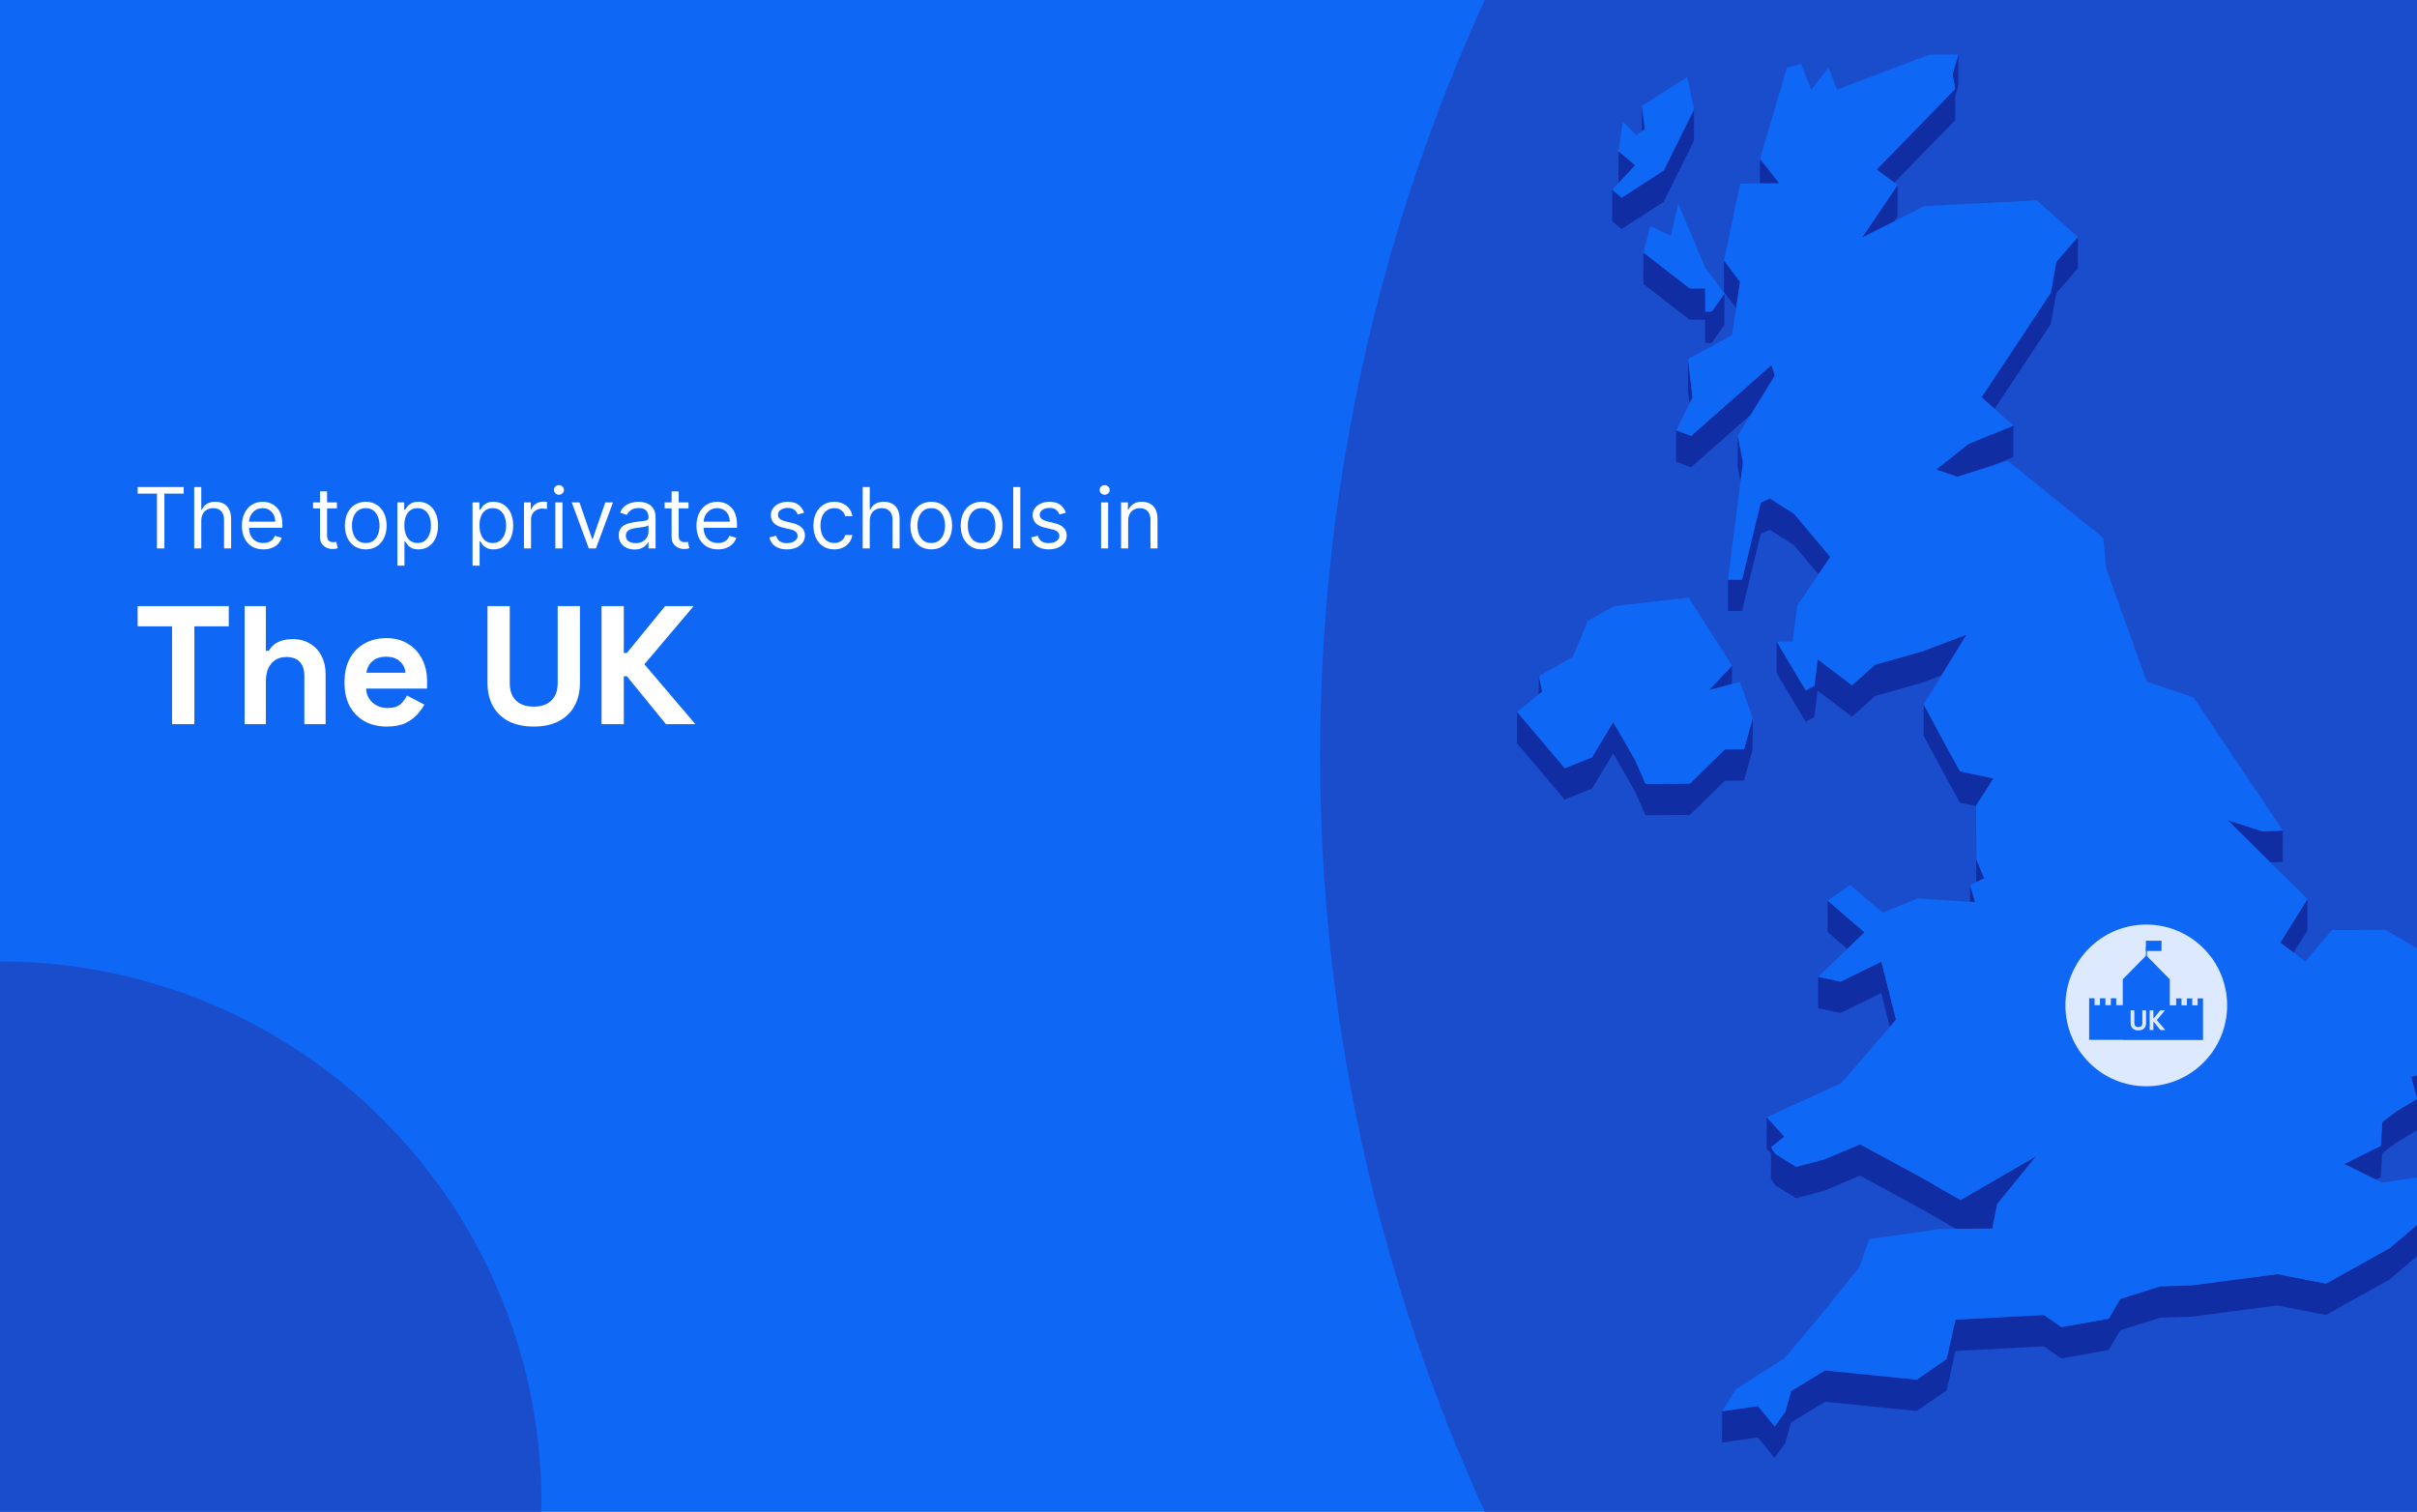
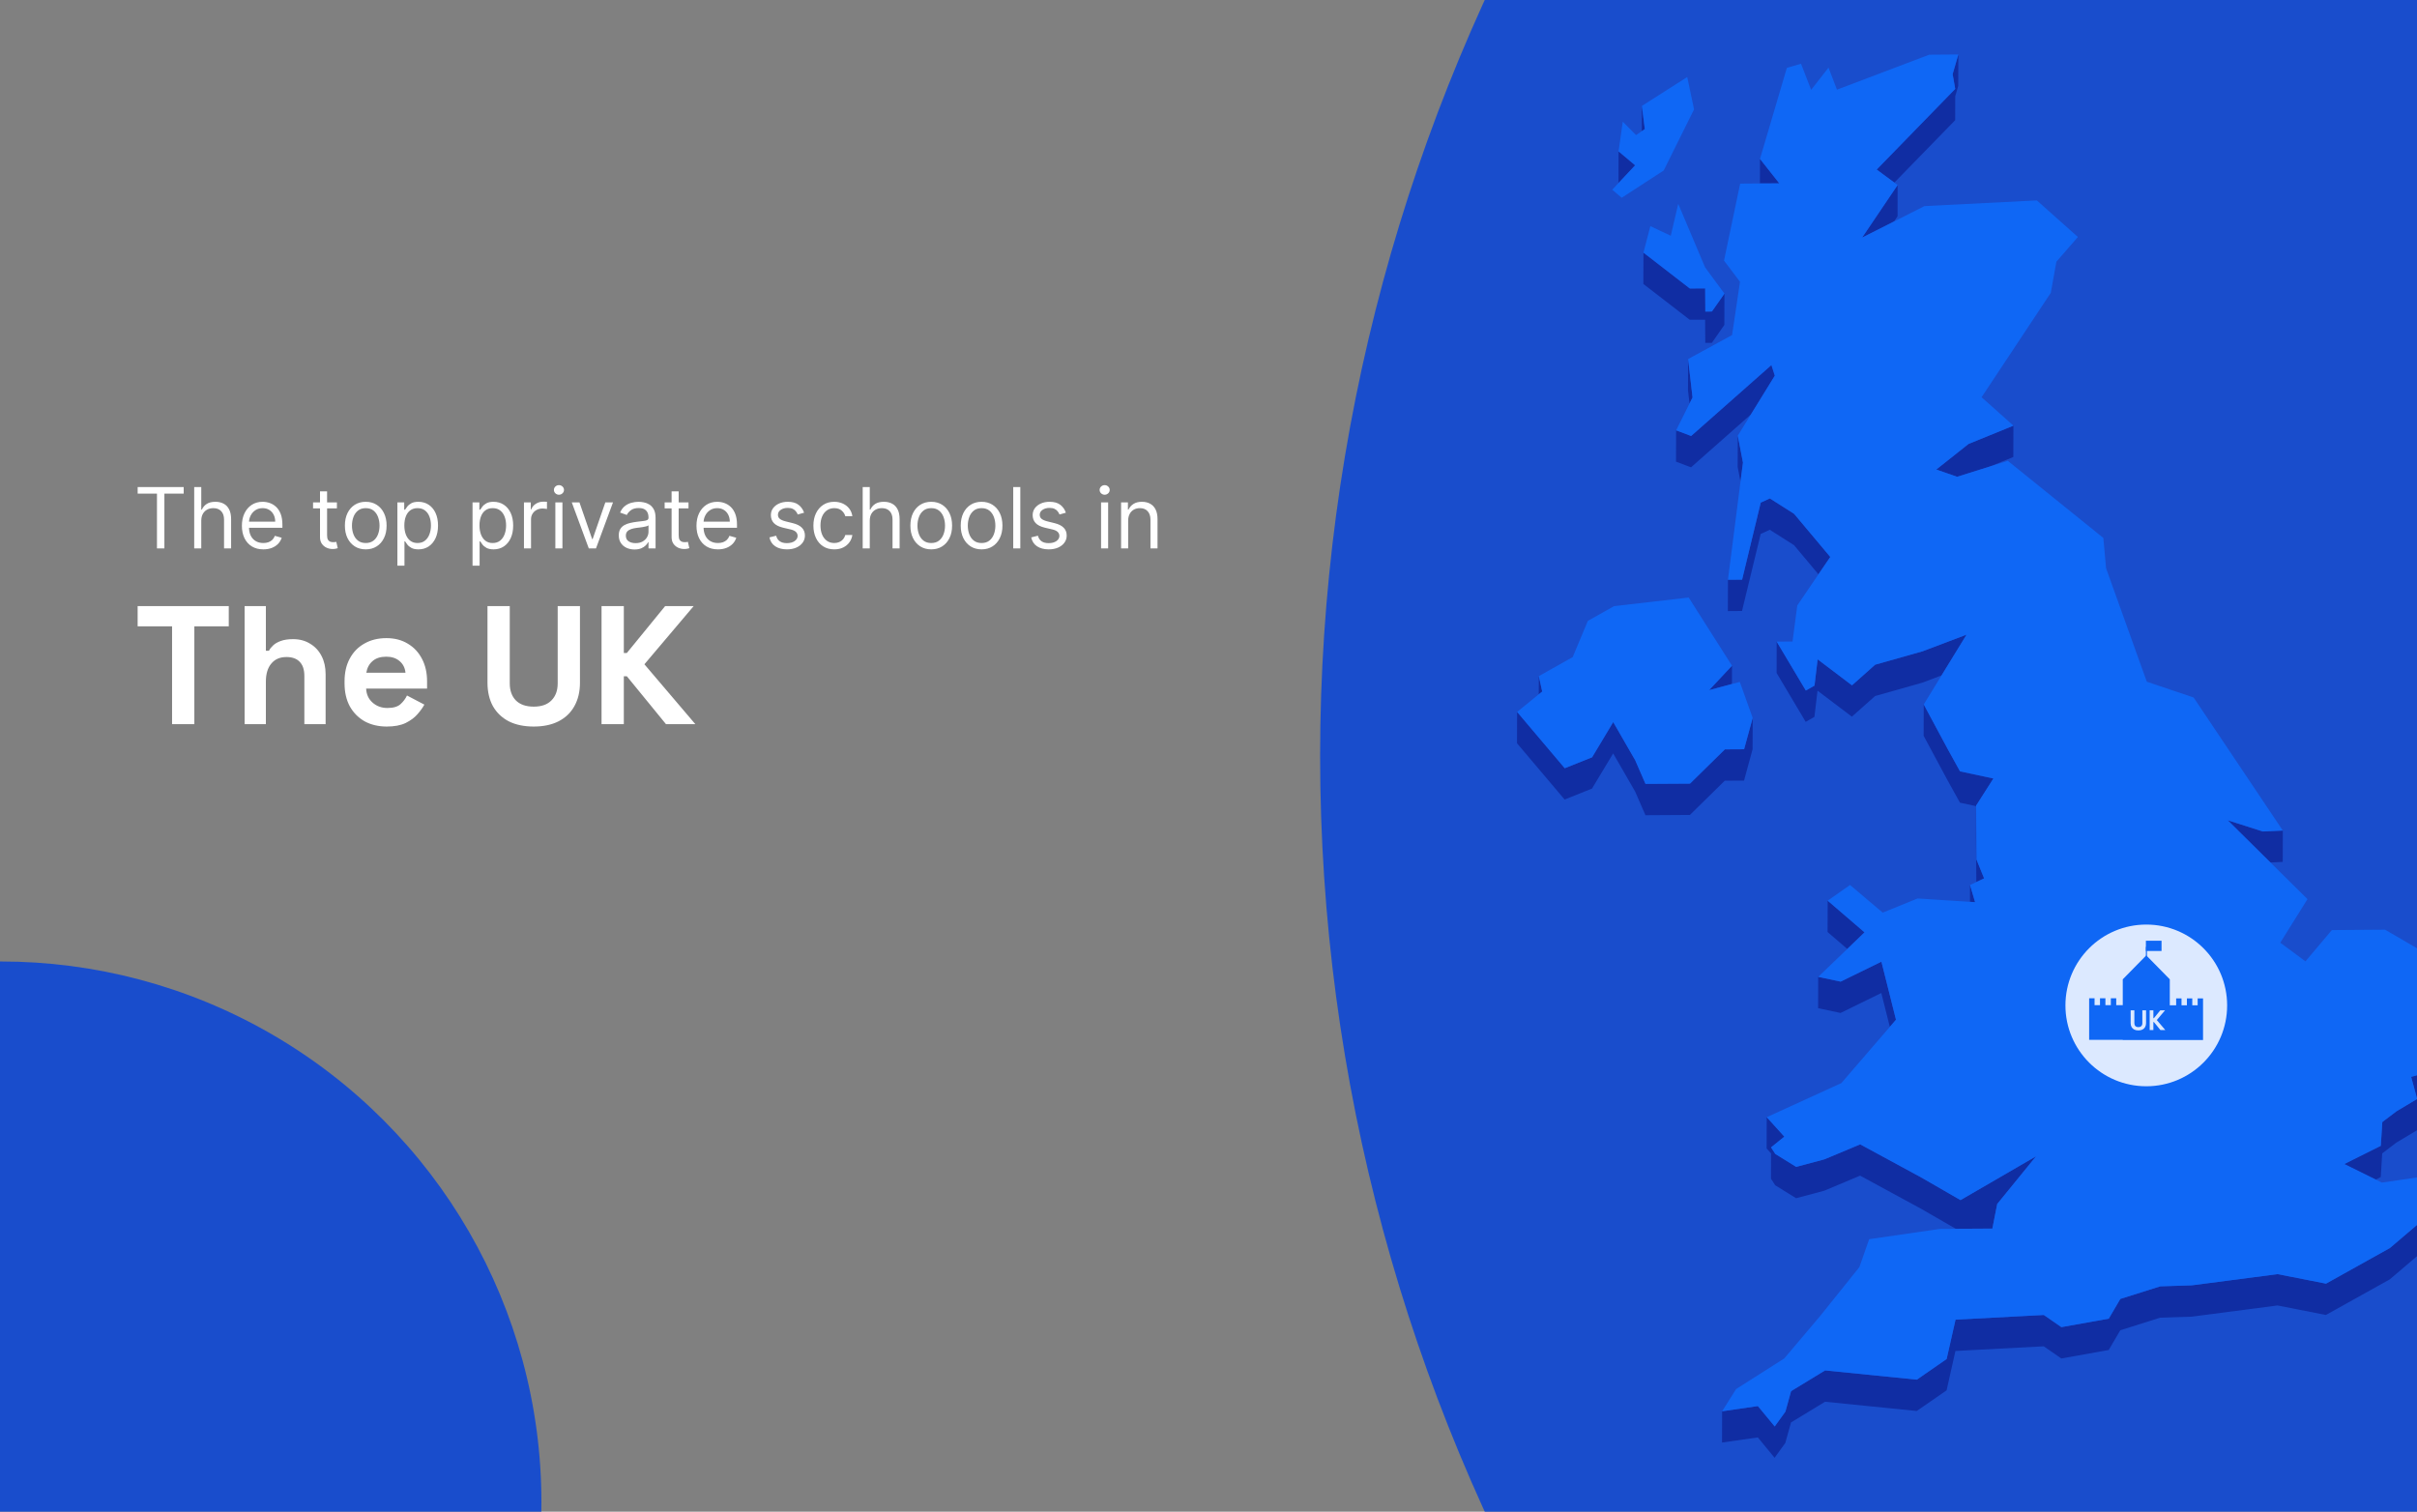
<svg xmlns="http://www.w3.org/2000/svg" fill="none" height="860" viewBox="0 0 1375 860" width="1375">
  <rect x="0" y="0" width="1375" height="860" fill="#808080" stroke="none" />
  <g clip-path="url(#clip0_1544_1910)">
-     <rect fill="#0F67F5" height="860" width="1375" />
    <circle cx="1785" cy="430" fill="#194DCC" r="1034" />
    <path d="M934.049 60.262L933.988 74.616L935.708 73.448L934.049 60.262Z" fill="#102DA3" />
    <path d="M930.209 94.043L920.779 86.112L920.748 103.94L920.84 104.032L930.209 94.043Z" fill="#102DA3" />
    <path d="M1077.68 103.879L1112.27 68.377L1112.3 54.791L1114.02 48.828L1114.08 31L1110.83 42.189L1112.3 50.58L1067.61 96.472L1077.68 103.879Z" fill="#102DA3" />
    <path d="M1001.23 90.416L1001.2 104.371L1012.22 104.31L1001.23 90.416Z" fill="#102DA3" />
-     <path d="M946.428 114.822L963.66 80.057L963.722 62.23L946.459 96.994L922.561 112.517L917.185 107.937L917.155 125.765L922.499 130.314L946.428 114.822Z" fill="#102DA3" />
    <path d="M1079.49 123.057L1079.53 105.26L1059.34 135.168L1077.53 125.977L1079.49 123.057Z" fill="#102DA3" />
-     <path d="M989.862 160.313L980.77 148.264L980.739 166.092L987.65 175.252L989.862 160.313Z" fill="#102DA3" />
    <path d="M934.94 143.715L934.878 161.543L961.264 181.922L970.019 181.892L970.111 195.078L973.858 195.048L980.954 184.873L981.015 167.045L973.889 177.22L970.142 177.25L970.049 164.064L961.326 164.125L934.94 143.715Z" fill="#102DA3" />
-     <path d="M1166.64 184.412L1169.83 166.707L1182.06 152.66L1182.09 134.832L1169.86 148.879L1166.67 166.584L1127.29 226L1134.69 232.578L1166.64 184.412Z" fill="#102DA3" />
    <path d="M960.343 204.273L960.281 222.101L961.141 229.57L962.861 226.127L960.343 204.273Z" fill="#102DA3" />
    <path d="M953.462 262.64L962.002 265.867L996.067 235.775L1007.71 216.902L1009.67 213.736L1007.74 207.68L962.063 248.039L953.524 244.812L953.462 262.64Z" fill="#102DA3" />
    <path d="M990.139 274.043L991.552 263.193L988.603 247.855L988.541 265.683L990.139 274.043Z" fill="#102DA3" />
    <path d="M1113.38 271.25L1119.86 269.221L1132.36 265.286L1145.35 259.999L1145.41 242.172L1119.89 252.561L1101.52 267.131L1113.38 271.25Z" fill="#102DA3" />
    <path d="M1001.66 285.94L991.06 329.772L983.012 329.834L982.951 347.662L990.999 347.6L1001.63 303.768L1006.82 301.401L1020.61 310.161L1034.49 326.729L1041.22 316.862L1020.64 292.334L1006.85 283.573L1001.66 285.94Z" fill="#102DA3" />
    <path d="M1032.25 390.048L1027.31 392.845L1010.72 365.027L1010.69 382.855L1027.24 410.673L1032.19 407.845L1033.97 392.937L1053.51 407.722L1066.72 395.98L1093.66 388.357L1104.53 384.239L1118.75 361.062L1093.72 370.53L1066.75 378.153L1053.57 389.894L1034.03 375.109L1032.25 390.048Z" fill="#102DA3" />
    <path d="M985.285 389.127L985.316 378.737L972.292 392.631L985.285 389.127Z" fill="#102DA3" />
    <path d="M875.41 384.672L875.379 394.999L877.345 393.432L875.41 384.672Z" fill="#102DA3" />
    <path d="M992.166 444.089L997.019 426.261L997.081 408.433L992.197 426.261L981.261 426.322L961.418 445.81L936.107 445.964L930.24 432.5L917.738 410.799L905.728 430.841L890.154 437.05L863.061 405.021L863 422.849L890.093 454.877L905.666 448.638L917.707 428.627L930.209 450.328L936.076 463.791L961.356 463.638L981.2 444.15L992.166 444.089Z" fill="#102DA3" />
    <path d="M1291.63 490.683L1298.63 490.345L1298.66 472.517L1287.3 473.04L1267.36 466.677L1287.27 486.38L1291.63 490.683Z" fill="#102DA3" />
    <path d="M1115.03 438.831L1107.85 425.829L1094.39 400.778L1094.33 418.606L1107.79 443.657L1115 456.659L1124.19 458.626L1124.13 476.147L1124.31 501.813L1124.34 501.782L1128.73 499.723L1124.4 489.026L1124.19 458.319L1134.02 442.889L1115.03 438.831Z" fill="#102DA3" />
    <path d="M1123.6 513.247L1120.72 503.503L1120.69 513.062L1123.6 513.247Z" fill="#102DA3" />
    <path d="M1060.7 530.427L1039.75 512.415L1039.69 530.243L1050.9 539.864L1060.7 530.427Z" fill="#102DA3" />
-     <path d="M1304.81 541.923L1312.64 529.352L1312.7 511.524L1297.22 536.329L1304.81 541.923Z" fill="#102DA3" />
    <path d="M1034.31 573.582L1047.06 576.287L1070.25 564.945L1075.1 584.187L1078.6 580.129L1070.31 547.117L1047.12 558.459L1034.34 555.754L1034.31 573.582Z" fill="#102DA3" />
    <path d="M1385.41 608.809L1371.68 612.652L1375.09 625.193L1363.29 632.262L1355.27 638.349L1354.41 651.873L1333.65 662.232L1351.56 671.084L1354.38 669.67L1355.21 656.176L1363.23 650.06L1375.06 642.99L1375.09 629.496L1385.35 626.637L1396 591.658L1396.07 573.83L1385.41 608.809Z" fill="#102DA3" />
    <path d="M1009.89 674.311L1021.78 681.688L1037.87 677.384L1058.18 668.839L1092.92 687.712L1112.64 699.085L1115.28 699.055H1117.95L1133.43 698.962L1135.4 688.911L1136.2 684.946L1158.28 657.835L1115.31 682.764L1092.98 669.884L1058.24 651.042L1037.9 659.557L1021.84 663.86L1009.92 656.483L1007.52 652.763L1015.08 646.647L1005.07 635.581L1005.01 653.378L1007.52 656.175L1007.49 670.591L1009.89 674.311Z" fill="#102DA3" />
    <path d="M1359.57 710.028L1323.24 730.285L1295.71 724.875L1246.93 731.237L1228.93 731.822L1206.23 738.983L1199.66 750.203L1172.69 755.029L1162.71 748.113L1112.49 750.756L1107.42 773.164L1090.46 784.906L1038.27 779.65L1018.92 791.453L1015.7 803.103L1009.61 811.525L1000.03 799.937L979.695 802.887L979.633 820.685L999.999 817.764L1009.55 829.353L1015.63 820.93L1018.89 809.25L1038.24 797.477L1090.4 802.734L1107.39 790.992L1112.42 768.584L1162.65 765.941L1172.66 772.857L1199.63 768.031L1206.2 756.811L1228.87 749.649L1246.87 749.065L1295.65 742.703L1323.17 748.113L1359.51 727.856L1385.44 705.787L1388.14 685.745L1388.17 667.918L1385.5 687.959L1359.57 710.028Z" fill="#102DA3" />
    <path d="M946.459 96.994L963.722 62.23L959.851 43.818L934.049 60.262L935.708 73.449L933.987 74.617L930.731 76.861L923.175 69.238L920.779 86.113L930.209 94.043L920.84 104.033L917.185 107.937L922.561 112.517L946.459 96.994Z" fill="#0F67F5" />
    <path d="M950.483 134.126L938.871 128.654L934.94 143.716L961.326 164.126L970.049 164.064L970.142 177.251L973.889 177.22L981.015 167.046L969.988 152.077L954.722 115.96L950.483 134.126Z" fill="#0F67F5" />
    <path d="M905.728 430.839L917.738 410.798L930.24 432.499L936.107 445.962L961.418 445.808L981.261 426.32L992.197 426.259L997.081 408.431L989.739 387.929L985.285 389.128L972.292 392.632L985.316 378.738L960.681 339.947L918.23 344.834L903.301 353.226L894.7 373.82L875.41 384.671L877.345 393.431L875.379 394.998L863.062 405.019L890.154 437.048L905.728 430.839Z" fill="#0F67F5" />
    <path d="M1354.41 651.873L1355.27 638.349L1363.29 632.263L1375.09 625.193L1371.68 612.652L1385.41 608.81L1396.07 573.83L1391.61 549.178L1356.87 528.922L1326.55 529.137L1311.53 546.934L1304.81 541.924L1297.22 536.33L1312.7 511.524L1291.63 490.684L1287.27 486.381L1267.36 466.678L1287.3 473.041L1298.66 472.518L1247.92 396.811L1221.29 387.835L1198.12 323.286L1196.56 306.042L1142.22 262.179L1132.36 265.284L1119.86 269.218L1113.38 271.247L1101.52 267.128L1119.89 252.558L1145.41 242.169L1134.69 232.579L1127.29 226.001L1166.67 166.585L1169.86 148.88L1182.09 134.832L1158.75 114.023L1094.79 117.25L1077.53 125.98L1059.34 135.17L1079.53 105.263L1077.68 103.879L1067.61 96.472L1112.3 50.58L1110.83 42.189L1114.08 31L1097.5 31.123L1045.03 51.01L1040.21 38.469L1030.35 51.102L1024.57 36.256L1016.52 38.623L1001.23 90.416L1012.22 104.31L1001.2 104.371L989.954 104.463L980.77 148.265L989.862 160.314L987.65 175.253L985.347 190.622L960.343 204.269L962.862 226.124L961.142 229.566L953.524 244.812L962.063 248.04L1007.74 207.681L1009.67 213.736L1007.71 216.902L996.067 235.775L988.603 247.855L991.552 263.194L990.139 274.044L983.012 329.833L991.06 329.772L1001.66 285.94L1006.85 283.573L1020.64 292.333L1041.22 316.862L1034.49 326.729L1022.45 344.464L1019.75 364.966L1010.72 365.028L1027.31 392.846L1032.25 390.049L1034.03 375.11L1053.57 389.895L1066.75 378.153L1093.72 370.53L1118.75 361.063L1104.53 384.239L1094.39 400.776L1107.85 425.827L1115.03 438.829L1134.02 442.887L1124.19 458.317L1124.4 489.024L1128.73 499.721L1124.34 501.781L1124.31 501.811L1120.72 503.502L1123.6 513.246L1120.69 513.061L1090.89 511.156L1071.05 519.209L1052.46 503.471L1039.75 512.416L1060.7 530.428L1050.9 539.865L1034.34 555.756L1047.12 558.461L1070.31 547.119L1078.6 580.131L1075.1 584.189L1047.52 616.187L1005.07 635.582L1015.08 646.648L1007.52 652.765L1009.92 656.484L1021.84 663.861L1037.9 659.558L1058.24 651.043L1092.98 669.886L1115.31 682.765L1158.28 657.836L1136.2 684.947L1135.4 688.912L1133.43 698.964L1117.95 699.056H1115.28L1112.64 699.087L1103.61 699.148L1063.34 704.988L1057.78 720.88L1035.23 748.974L1015.02 772.857L987.65 790.255L979.695 802.888L1000.03 799.937L1009.61 811.526L1015.7 803.103L1018.92 791.454L1038.27 779.651L1090.46 784.907L1107.42 773.165L1112.49 750.757L1162.71 748.114L1172.69 755.03L1199.66 750.204L1206.23 738.984L1228.93 731.822L1246.93 731.238L1295.71 724.876L1323.24 730.286L1359.57 710.029L1385.5 687.96L1388.17 667.919L1355.03 672.806L1351.56 671.085L1333.65 662.232L1354.41 651.873Z" fill="#0F67F5" />
    <circle cx="147" cy="147" fill="#194DCC" r="147" transform="matrix(-1 0 0 1 1424 -147)" />
    <circle cx="307.5" cy="307.5" fill="#194DCC" r="307.5" transform="matrix(-1 0 0 1 308 547)" />
    <path d="M78.318 280.841V277.091H104.5V280.841H93.523V312H89.296V280.841H78.318ZM114.501 296.25V312H110.479V277.091H114.501V289.909H114.842C115.456 288.557 116.376 287.483 117.604 286.688C118.842 285.881 120.49 285.477 122.547 285.477C124.331 285.477 125.893 285.835 127.234 286.551C128.575 287.256 129.615 288.341 130.354 289.807C131.104 291.261 131.479 293.114 131.479 295.364V312H127.456V295.636C127.456 293.557 126.916 291.949 125.837 290.812C124.768 289.665 123.286 289.091 121.388 289.091C120.07 289.091 118.888 289.369 117.842 289.926C116.808 290.483 115.99 291.295 115.388 292.364C114.797 293.432 114.501 294.727 114.501 296.25ZM149.815 312.545C147.293 312.545 145.116 311.989 143.287 310.875C141.469 309.75 140.065 308.182 139.077 306.17C138.099 304.148 137.611 301.795 137.611 299.114C137.611 296.432 138.099 294.068 139.077 292.023C140.065 289.966 141.44 288.364 143.202 287.216C144.974 286.057 147.043 285.477 149.406 285.477C150.77 285.477 152.116 285.705 153.446 286.159C154.776 286.614 155.986 287.352 157.077 288.375C158.168 289.386 159.037 290.727 159.685 292.398C160.332 294.068 160.656 296.125 160.656 298.568V300.273H140.474V296.795H156.565C156.565 295.318 156.27 294 155.679 292.841C155.099 291.682 154.27 290.767 153.19 290.097C152.122 289.426 150.861 289.091 149.406 289.091C147.804 289.091 146.418 289.489 145.247 290.284C144.088 291.068 143.196 292.091 142.571 293.352C141.946 294.614 141.634 295.966 141.634 297.409V299.727C141.634 301.705 141.974 303.381 142.656 304.756C143.349 306.119 144.31 307.159 145.537 307.875C146.764 308.58 148.19 308.932 149.815 308.932C150.872 308.932 151.827 308.784 152.679 308.489C153.543 308.182 154.287 307.727 154.912 307.125C155.537 306.511 156.02 305.75 156.361 304.841L160.247 305.932C159.838 307.25 159.151 308.409 158.185 309.409C157.219 310.398 156.026 311.17 154.605 311.727C153.185 312.273 151.588 312.545 149.815 312.545ZM191.662 285.818V289.227H178.094V285.818H191.662ZM182.048 279.545H186.071V304.5C186.071 305.636 186.236 306.489 186.565 307.057C186.906 307.614 187.338 307.989 187.861 308.182C188.395 308.364 188.957 308.455 189.548 308.455C189.991 308.455 190.355 308.432 190.639 308.386C190.923 308.33 191.151 308.284 191.321 308.25L192.139 311.864C191.866 311.966 191.486 312.068 190.997 312.17C190.509 312.284 189.889 312.341 189.139 312.341C188.003 312.341 186.889 312.097 185.798 311.608C184.719 311.119 183.821 310.375 183.105 309.375C182.401 308.375 182.048 307.114 182.048 305.591V279.545ZM208.068 312.545C205.705 312.545 203.631 311.983 201.847 310.858C200.074 309.733 198.688 308.159 197.688 306.136C196.699 304.114 196.205 301.75 196.205 299.045C196.205 296.318 196.699 293.937 197.688 291.903C198.688 289.869 200.074 288.29 201.847 287.165C203.631 286.04 205.705 285.477 208.068 285.477C210.432 285.477 212.5 286.04 214.273 287.165C216.057 288.29 217.443 289.869 218.432 291.903C219.432 293.937 219.932 296.318 219.932 299.045C219.932 301.75 219.432 304.114 218.432 306.136C217.443 308.159 216.057 309.733 214.273 310.858C212.5 311.983 210.432 312.545 208.068 312.545ZM208.068 308.932C209.864 308.932 211.341 308.472 212.5 307.551C213.659 306.631 214.517 305.42 215.074 303.92C215.631 302.42 215.909 300.795 215.909 299.045C215.909 297.295 215.631 295.665 215.074 294.153C214.517 292.642 213.659 291.42 212.5 290.489C211.341 289.557 209.864 289.091 208.068 289.091C206.273 289.091 204.795 289.557 203.636 290.489C202.477 291.42 201.619 292.642 201.062 294.153C200.506 295.665 200.227 297.295 200.227 299.045C200.227 300.795 200.506 302.42 201.062 303.92C201.619 305.42 202.477 306.631 203.636 307.551C204.795 308.472 206.273 308.932 208.068 308.932ZM226.072 321.818V285.818H229.959V289.977H230.436C230.732 289.523 231.141 288.943 231.663 288.239C232.197 287.523 232.959 286.886 233.947 286.33C234.947 285.761 236.3 285.477 238.004 285.477C240.209 285.477 242.152 286.028 243.834 287.131C245.516 288.233 246.828 289.795 247.771 291.818C248.714 293.841 249.186 296.227 249.186 298.977C249.186 301.75 248.714 304.153 247.771 306.188C246.828 308.21 245.521 309.778 243.851 310.892C242.18 311.994 240.254 312.545 238.072 312.545C236.391 312.545 235.044 312.267 234.033 311.71C233.021 311.142 232.243 310.5 231.697 309.784C231.152 309.057 230.732 308.455 230.436 307.977H230.095V321.818H226.072ZM230.027 298.909C230.027 300.886 230.317 302.631 230.896 304.142C231.476 305.642 232.322 306.818 233.436 307.67C234.55 308.511 235.913 308.932 237.527 308.932C239.209 308.932 240.612 308.489 241.737 307.602C242.874 306.705 243.726 305.5 244.294 303.989C244.874 302.466 245.163 300.773 245.163 298.909C245.163 297.068 244.879 295.409 244.311 293.932C243.754 292.443 242.908 291.267 241.771 290.403C240.646 289.528 239.232 289.091 237.527 289.091C235.891 289.091 234.516 289.506 233.402 290.335C232.288 291.153 231.447 292.301 230.879 293.778C230.311 295.244 230.027 296.955 230.027 298.909ZM268.822 321.818V285.818H272.709V289.977H273.186C273.482 289.523 273.891 288.943 274.413 288.239C274.947 287.523 275.709 286.886 276.697 286.33C277.697 285.761 279.05 285.477 280.754 285.477C282.959 285.477 284.902 286.028 286.584 287.131C288.266 288.233 289.578 289.795 290.521 291.818C291.464 293.841 291.936 296.227 291.936 298.977C291.936 301.75 291.464 304.153 290.521 306.188C289.578 308.21 288.271 309.778 286.601 310.892C284.93 311.994 283.004 312.545 280.822 312.545C279.141 312.545 277.794 312.267 276.783 311.71C275.771 311.142 274.993 310.5 274.447 309.784C273.902 309.057 273.482 308.455 273.186 307.977H272.845V321.818H268.822ZM272.777 298.909C272.777 300.886 273.067 302.631 273.646 304.142C274.226 305.642 275.072 306.818 276.186 307.67C277.3 308.511 278.663 308.932 280.277 308.932C281.959 308.932 283.362 308.489 284.487 307.602C285.624 306.705 286.476 305.5 287.044 303.989C287.624 302.466 287.913 300.773 287.913 298.909C287.913 297.068 287.629 295.409 287.061 293.932C286.504 292.443 285.658 291.267 284.521 290.403C283.396 289.528 281.982 289.091 280.277 289.091C278.641 289.091 277.266 289.506 276.152 290.335C275.038 291.153 274.197 292.301 273.629 293.778C273.061 295.244 272.777 296.955 272.777 298.909ZM298.072 312V285.818H301.959V289.773H302.232C302.709 288.477 303.572 287.426 304.822 286.619C306.072 285.812 307.482 285.409 309.05 285.409C309.345 285.409 309.714 285.415 310.158 285.426C310.601 285.437 310.936 285.455 311.163 285.477V289.568C311.027 289.534 310.714 289.483 310.226 289.415C309.749 289.335 309.243 289.295 308.709 289.295C307.436 289.295 306.3 289.562 305.3 290.097C304.311 290.619 303.527 291.347 302.947 292.278C302.379 293.199 302.095 294.25 302.095 295.432V312H298.072ZM315.932 312V285.818H319.955V312H315.932ZM317.977 281.455C317.193 281.455 316.517 281.188 315.949 280.653C315.392 280.119 315.114 279.477 315.114 278.727C315.114 277.977 315.392 277.335 315.949 276.801C316.517 276.267 317.193 276 317.977 276C318.761 276 319.432 276.267 319.989 276.801C320.557 277.335 320.841 277.977 320.841 278.727C320.841 279.477 320.557 280.119 319.989 280.653C319.432 281.188 318.761 281.455 317.977 281.455ZM348.732 285.818L339.05 312H334.959L325.277 285.818H329.641L336.868 306.682H337.141L344.368 285.818H348.732ZM360.949 312.614C359.29 312.614 357.784 312.301 356.432 311.676C355.08 311.04 354.006 310.125 353.21 308.932C352.415 307.727 352.017 306.273 352.017 304.568C352.017 303.068 352.313 301.852 352.903 300.92C353.494 299.977 354.284 299.239 355.273 298.705C356.261 298.17 357.352 297.773 358.545 297.511C359.75 297.239 360.96 297.023 362.176 296.864C363.767 296.659 365.057 296.506 366.045 296.403C367.045 296.29 367.773 296.102 368.227 295.841C368.693 295.58 368.926 295.125 368.926 294.477V294.341C368.926 292.659 368.466 291.352 367.545 290.42C366.636 289.489 365.256 289.023 363.403 289.023C361.483 289.023 359.977 289.443 358.886 290.284C357.795 291.125 357.028 292.023 356.585 292.977L352.767 291.614C353.449 290.023 354.358 288.784 355.494 287.898C356.642 287 357.892 286.375 359.244 286.023C360.608 285.659 361.949 285.477 363.267 285.477C364.108 285.477 365.074 285.58 366.165 285.784C367.267 285.977 368.33 286.381 369.352 286.994C370.386 287.608 371.244 288.534 371.926 289.773C372.608 291.011 372.949 292.67 372.949 294.75V312H368.926V308.455H368.722C368.449 309.023 367.994 309.631 367.358 310.278C366.722 310.926 365.875 311.477 364.818 311.932C363.761 312.386 362.472 312.614 360.949 312.614ZM361.562 309C363.153 309 364.494 308.688 365.585 308.062C366.688 307.438 367.517 306.631 368.074 305.642C368.642 304.653 368.926 303.614 368.926 302.523V298.841C368.756 299.045 368.381 299.233 367.801 299.403C367.233 299.562 366.574 299.705 365.824 299.83C365.085 299.943 364.364 300.045 363.659 300.136C362.966 300.216 362.403 300.284 361.972 300.341C360.926 300.477 359.949 300.699 359.04 301.006C358.142 301.301 357.415 301.75 356.858 302.352C356.313 302.943 356.04 303.75 356.04 304.773C356.04 306.17 356.557 307.227 357.591 307.943C358.636 308.648 359.96 309 361.562 309ZM391.678 285.818V289.227H378.109V285.818H391.678ZM382.064 279.545H386.087V304.5C386.087 305.636 386.251 306.489 386.581 307.057C386.922 307.614 387.354 307.989 387.876 308.182C388.411 308.364 388.973 308.455 389.564 308.455C390.007 308.455 390.371 308.432 390.655 308.386C390.939 308.33 391.166 308.284 391.337 308.25L392.155 311.864C391.882 311.966 391.501 312.068 391.013 312.17C390.524 312.284 389.905 312.341 389.155 312.341C388.018 312.341 386.905 312.097 385.814 311.608C384.734 311.119 383.837 310.375 383.121 309.375C382.416 308.375 382.064 307.114 382.064 305.591V279.545ZM408.425 312.545C405.902 312.545 403.726 311.989 401.896 310.875C400.078 309.75 398.675 308.182 397.686 306.17C396.709 304.148 396.22 301.795 396.22 299.114C396.22 296.432 396.709 294.068 397.686 292.023C398.675 289.966 400.05 288.364 401.811 287.216C403.584 286.057 405.652 285.477 408.016 285.477C409.379 285.477 410.726 285.705 412.055 286.159C413.385 286.614 414.595 287.352 415.686 288.375C416.777 289.386 417.646 290.727 418.294 292.398C418.942 294.068 419.266 296.125 419.266 298.568V300.273H399.084V296.795H415.175C415.175 295.318 414.879 294 414.288 292.841C413.709 291.682 412.879 290.767 411.8 290.097C410.732 289.426 409.47 289.091 408.016 289.091C406.413 289.091 405.027 289.489 403.857 290.284C402.697 291.068 401.805 292.091 401.18 293.352C400.555 294.614 400.243 295.966 400.243 297.409V299.727C400.243 301.705 400.584 303.381 401.266 304.756C401.959 306.119 402.919 307.159 404.146 307.875C405.374 308.58 406.8 308.932 408.425 308.932C409.482 308.932 410.436 308.784 411.288 308.489C412.152 308.182 412.896 307.727 413.521 307.125C414.146 306.511 414.629 305.75 414.97 304.841L418.857 305.932C418.447 307.25 417.76 308.409 416.794 309.409C415.828 310.398 414.635 311.17 413.214 311.727C411.794 312.273 410.197 312.545 408.425 312.545ZM457.43 291.682L453.817 292.705C453.589 292.102 453.254 291.517 452.811 290.949C452.379 290.369 451.788 289.892 451.038 289.517C450.288 289.142 449.328 288.955 448.158 288.955C446.555 288.955 445.22 289.324 444.152 290.062C443.095 290.79 442.567 291.716 442.567 292.841C442.567 293.841 442.93 294.631 443.658 295.21C444.385 295.79 445.521 296.273 447.067 296.659L450.953 297.614C453.294 298.182 455.038 299.051 456.186 300.222C457.334 301.381 457.908 302.875 457.908 304.705C457.908 306.205 457.476 307.545 456.612 308.727C455.76 309.909 454.567 310.841 453.033 311.523C451.499 312.205 449.714 312.545 447.68 312.545C445.01 312.545 442.8 311.966 441.05 310.807C439.3 309.648 438.192 307.955 437.726 305.727L441.544 304.773C441.908 306.182 442.595 307.239 443.607 307.943C444.629 308.648 445.964 309 447.612 309C449.487 309 450.976 308.602 452.078 307.807C453.192 307 453.749 306.034 453.749 304.909C453.749 304 453.43 303.239 452.794 302.625C452.158 302 451.18 301.534 449.862 301.227L445.499 300.205C443.101 299.636 441.339 298.756 440.214 297.562C439.101 296.358 438.544 294.852 438.544 293.045C438.544 291.568 438.959 290.261 439.788 289.125C440.629 287.989 441.771 287.097 443.214 286.449C444.669 285.801 446.317 285.477 448.158 285.477C450.749 285.477 452.783 286.045 454.26 287.182C455.749 288.318 456.805 289.818 457.43 291.682ZM474.599 312.545C472.145 312.545 470.031 311.966 468.259 310.807C466.486 309.648 465.122 308.051 464.168 306.017C463.213 303.983 462.736 301.659 462.736 299.045C462.736 296.386 463.224 294.04 464.202 292.006C465.19 289.96 466.565 288.364 468.327 287.216C470.099 286.057 472.168 285.477 474.531 285.477C476.372 285.477 478.031 285.818 479.509 286.5C480.986 287.182 482.196 288.136 483.139 289.364C484.082 290.591 484.668 292.023 484.895 293.659H480.872C480.565 292.466 479.884 291.409 478.827 290.489C477.781 289.557 476.372 289.091 474.599 289.091C473.031 289.091 471.656 289.5 470.474 290.318C469.304 291.125 468.389 292.267 467.73 293.744C467.082 295.21 466.759 296.932 466.759 298.909C466.759 300.932 467.077 302.693 467.713 304.193C468.361 305.693 469.27 306.858 470.44 307.688C471.622 308.517 473.009 308.932 474.599 308.932C475.645 308.932 476.594 308.75 477.446 308.386C478.298 308.023 479.02 307.5 479.611 306.818C480.202 306.136 480.622 305.318 480.872 304.364H484.895C484.668 305.909 484.105 307.301 483.207 308.54C482.321 309.767 481.145 310.744 479.679 311.472C478.224 312.188 476.531 312.545 474.599 312.545ZM494.798 296.25V312H490.776V277.091H494.798V289.909H495.139C495.753 288.557 496.673 287.483 497.901 286.688C499.139 285.881 500.787 285.477 502.844 285.477C504.628 285.477 506.19 285.835 507.531 286.551C508.872 287.256 509.912 288.341 510.651 289.807C511.401 291.261 511.776 293.114 511.776 295.364V312H507.753V295.636C507.753 293.557 507.213 291.949 506.134 290.812C505.065 289.665 503.582 289.091 501.685 289.091C500.366 289.091 499.185 289.369 498.139 289.926C497.105 290.483 496.287 291.295 495.685 292.364C495.094 293.432 494.798 294.727 494.798 296.25ZM529.771 312.545C527.408 312.545 525.334 311.983 523.55 310.858C521.777 309.733 520.391 308.159 519.391 306.136C518.402 304.114 517.908 301.75 517.908 299.045C517.908 296.318 518.402 293.937 519.391 291.903C520.391 289.869 521.777 288.29 523.55 287.165C525.334 286.04 527.408 285.477 529.771 285.477C532.135 285.477 534.203 286.04 535.976 287.165C537.76 288.29 539.146 289.869 540.135 291.903C541.135 293.937 541.635 296.318 541.635 299.045C541.635 301.75 541.135 304.114 540.135 306.136C539.146 308.159 537.76 309.733 535.976 310.858C534.203 311.983 532.135 312.545 529.771 312.545ZM529.771 308.932C531.567 308.932 533.044 308.472 534.203 307.551C535.362 306.631 536.22 305.42 536.777 303.92C537.334 302.42 537.612 300.795 537.612 299.045C537.612 297.295 537.334 295.665 536.777 294.153C536.22 292.642 535.362 291.42 534.203 290.489C533.044 289.557 531.567 289.091 529.771 289.091C527.976 289.091 526.499 289.557 525.339 290.489C524.18 291.42 523.322 292.642 522.766 294.153C522.209 295.665 521.93 297.295 521.93 299.045C521.93 300.795 522.209 302.42 522.766 303.92C523.322 305.42 524.18 306.631 525.339 307.551C526.499 308.472 527.976 308.932 529.771 308.932ZM558.412 312.545C556.048 312.545 553.974 311.983 552.19 310.858C550.418 309.733 549.031 308.159 548.031 306.136C547.043 304.114 546.548 301.75 546.548 299.045C546.548 296.318 547.043 293.937 548.031 291.903C549.031 289.869 550.418 288.29 552.19 287.165C553.974 286.04 556.048 285.477 558.412 285.477C560.776 285.477 562.844 286.04 564.616 287.165C566.401 288.29 567.787 289.869 568.776 291.903C569.776 293.937 570.276 296.318 570.276 299.045C570.276 301.75 569.776 304.114 568.776 306.136C567.787 308.159 566.401 309.733 564.616 310.858C562.844 311.983 560.776 312.545 558.412 312.545ZM558.412 308.932C560.207 308.932 561.685 308.472 562.844 307.551C564.003 306.631 564.861 305.42 565.418 303.92C565.974 302.42 566.253 300.795 566.253 299.045C566.253 297.295 565.974 295.665 565.418 294.153C564.861 292.642 564.003 291.42 562.844 290.489C561.685 289.557 560.207 289.091 558.412 289.091C556.616 289.091 555.139 289.557 553.98 290.489C552.821 291.42 551.963 292.642 551.406 294.153C550.849 295.665 550.571 297.295 550.571 299.045C550.571 300.795 550.849 302.42 551.406 303.92C551.963 305.42 552.821 306.631 553.98 307.551C555.139 308.472 556.616 308.932 558.412 308.932ZM580.439 277.091V312H576.416V277.091H580.439ZM606.352 291.682L602.739 292.705C602.511 292.102 602.176 291.517 601.733 290.949C601.301 290.369 600.71 289.892 599.96 289.517C599.21 289.142 598.25 288.955 597.08 288.955C595.477 288.955 594.142 289.324 593.074 290.062C592.017 290.79 591.489 291.716 591.489 292.841C591.489 293.841 591.852 294.631 592.58 295.21C593.307 295.79 594.443 296.273 595.989 296.659L599.875 297.614C602.216 298.182 603.96 299.051 605.108 300.222C606.256 301.381 606.83 302.875 606.83 304.705C606.83 306.205 606.398 307.545 605.534 308.727C604.682 309.909 603.489 310.841 601.955 311.523C600.42 312.205 598.636 312.545 596.602 312.545C593.932 312.545 591.722 311.966 589.972 310.807C588.222 309.648 587.114 307.955 586.648 305.727L590.466 304.773C590.83 306.182 591.517 307.239 592.528 307.943C593.551 308.648 594.886 309 596.534 309C598.409 309 599.898 308.602 601 307.807C602.114 307 602.67 306.034 602.67 304.909C602.67 304 602.352 303.239 601.716 302.625C601.08 302 600.102 301.534 598.784 301.227L594.42 300.205C592.023 299.636 590.261 298.756 589.136 297.562C588.023 296.358 587.466 294.852 587.466 293.045C587.466 291.568 587.881 290.261 588.71 289.125C589.551 287.989 590.693 287.097 592.136 286.449C593.591 285.801 595.239 285.477 597.08 285.477C599.67 285.477 601.705 286.045 603.182 287.182C604.67 288.318 605.727 289.818 606.352 291.682ZM626.385 312V285.818H630.408V312H626.385ZM628.43 281.455C627.646 281.455 626.97 281.188 626.402 280.653C625.845 280.119 625.567 279.477 625.567 278.727C625.567 277.977 625.845 277.335 626.402 276.801C626.97 276.267 627.646 276 628.43 276C629.214 276 629.885 276.267 630.442 276.801C631.01 277.335 631.294 277.977 631.294 278.727C631.294 279.477 631.01 280.119 630.442 280.653C629.885 281.188 629.214 281.455 628.43 281.455ZM641.798 296.25V312H637.776V285.818H641.662V289.909H642.003C642.616 288.58 643.548 287.511 644.798 286.705C646.048 285.886 647.662 285.477 649.639 285.477C651.412 285.477 652.963 285.841 654.293 286.568C655.622 287.284 656.656 288.375 657.395 289.841C658.134 291.295 658.503 293.136 658.503 295.364V312H654.48V295.636C654.48 293.58 653.946 291.977 652.878 290.83C651.81 289.67 650.344 289.091 648.48 289.091C647.196 289.091 646.048 289.369 645.037 289.926C644.037 290.483 643.247 291.295 642.668 292.364C642.088 293.432 641.798 294.727 641.798 296.25Z" fill="white" />
    <path d="M97.888 412V356.32H78.304V344.8H130.144V356.32H110.56V412H97.888ZM139.158 412V344.8H151.254V370.24H152.982C153.494 369.216 154.294 368.192 155.382 367.168C156.47 366.144 157.91 365.312 159.702 364.672C161.558 363.968 163.894 363.616 166.71 363.616C170.422 363.616 173.654 364.48 176.406 366.208C179.222 367.872 181.398 370.208 182.934 373.216C184.47 376.16 185.238 379.616 185.238 383.584V412H173.142V384.544C173.142 380.96 172.246 378.272 170.454 376.48C168.726 374.688 166.23 373.792 162.966 373.792C159.254 373.792 156.374 375.04 154.326 377.536C152.278 379.968 151.254 383.392 151.254 387.808V412H139.158ZM220.01 413.344C215.274 413.344 211.082 412.352 207.434 410.368C203.85 408.32 201.034 405.472 198.986 401.824C197.002 398.112 196.01 393.76 196.01 388.768V387.616C196.01 382.624 197.002 378.304 198.986 374.656C200.97 370.944 203.754 368.096 207.338 366.112C210.922 364.064 215.082 363.04 219.818 363.04C224.49 363.04 228.554 364.096 232.01 366.208C235.466 368.256 238.154 371.136 240.074 374.848C241.994 378.496 242.954 382.752 242.954 387.616V391.744H208.298C208.426 395.008 209.642 397.664 211.946 399.712C214.25 401.76 217.066 402.784 220.394 402.784C223.786 402.784 226.282 402.048 227.882 400.576C229.482 399.104 230.698 397.472 231.53 395.68L241.418 400.864C240.522 402.528 239.21 404.352 237.482 406.336C235.818 408.256 233.578 409.92 230.762 411.328C227.946 412.672 224.362 413.344 220.01 413.344ZM208.394 382.72H230.666C230.41 379.968 229.29 377.76 227.306 376.096C225.386 374.432 222.858 373.6 219.722 373.6C216.458 373.6 213.866 374.432 211.946 376.096C210.026 377.76 208.842 379.968 208.394 382.72ZM303.631 413.344C298.127 413.344 293.391 412.352 289.423 410.368C285.519 408.32 282.511 405.44 280.399 401.728C278.351 397.952 277.327 393.504 277.327 388.384V344.8H289.999V388.768C289.999 392.864 291.151 396.096 293.455 398.464C295.823 400.832 299.215 402.016 303.631 402.016C308.047 402.016 311.407 400.832 313.711 398.464C316.079 396.096 317.263 392.864 317.263 388.768V344.8H329.935V388.384C329.935 393.504 328.879 397.952 326.767 401.728C324.719 405.44 321.711 408.32 317.743 410.368C313.839 412.352 309.135 413.344 303.631 413.344ZM342.211 412V344.8H354.883V371.488H356.611L378.403 344.8H394.627L366.595 377.92L395.587 412H378.883L356.611 384.736H354.883V412H342.211Z" fill="white" />
    <path d="M1175 571.997C1175 597.4 1195.59 617.994 1221 617.994C1246.4 617.994 1266.99 597.4 1266.99 571.997C1266.99 546.594 1246.4 526 1221 526C1195.59 526 1175 546.594 1175 571.997Z" fill="#DCE9FF" />
    <path d="M1221.08 544.399V538.879" stroke="#0F67F5" stroke-linecap="round" stroke-width="0.613" />
    <path d="M1220.77 535.2H1229.67V541.026H1220.77V535.2Z" fill="#0F67F5" />
    <path clip-rule="evenodd" d="M1207.61 557.147L1220.99 543.534L1234.37 557.147V571.918H1237.99V568.001H1241.04V571.918H1244.1V568.001H1247.16V571.918H1250.22V568H1253.28V572.588H1253.28V591.697H1234.37V591.701H1207.61V591.58H1188.49V572.517V571.848V567.941H1191.57V571.848H1194.66V567.941H1197.74V571.848H1200.82V567.941H1203.9V571.848H1207.61V557.147Z" fill="#0F67F5" fill-rule="evenodd" />
    <path d="M1216.49 586.224C1215.57 586.224 1214.78 586.059 1214.12 585.728C1213.47 585.387 1212.97 584.907 1212.61 584.288C1212.27 583.659 1212.1 582.917 1212.1 582.064V574.8H1214.21V582.128C1214.21 582.811 1214.41 583.349 1214.79 583.744C1215.18 584.139 1215.75 584.336 1216.49 584.336C1217.22 584.336 1217.78 584.139 1218.17 583.744C1218.56 583.349 1218.76 582.811 1218.76 582.128V574.8H1220.87V582.064C1220.87 582.917 1220.69 583.659 1220.34 584.288C1220 584.907 1219.5 585.387 1218.84 585.728C1218.19 586.059 1217.4 586.224 1216.49 586.224ZM1222.92 586V574.8H1225.03V579.248H1225.32L1228.95 574.8H1231.65L1226.98 580.32L1231.81 586H1229.03L1225.32 581.456H1225.03V586H1222.92Z" fill="#DCE9FF" />
  </g>
  <defs>
    <clipPath id="clip0_1544_1910">
      <rect fill="white" height="860" width="1375" />
    </clipPath>
  </defs>
</svg>